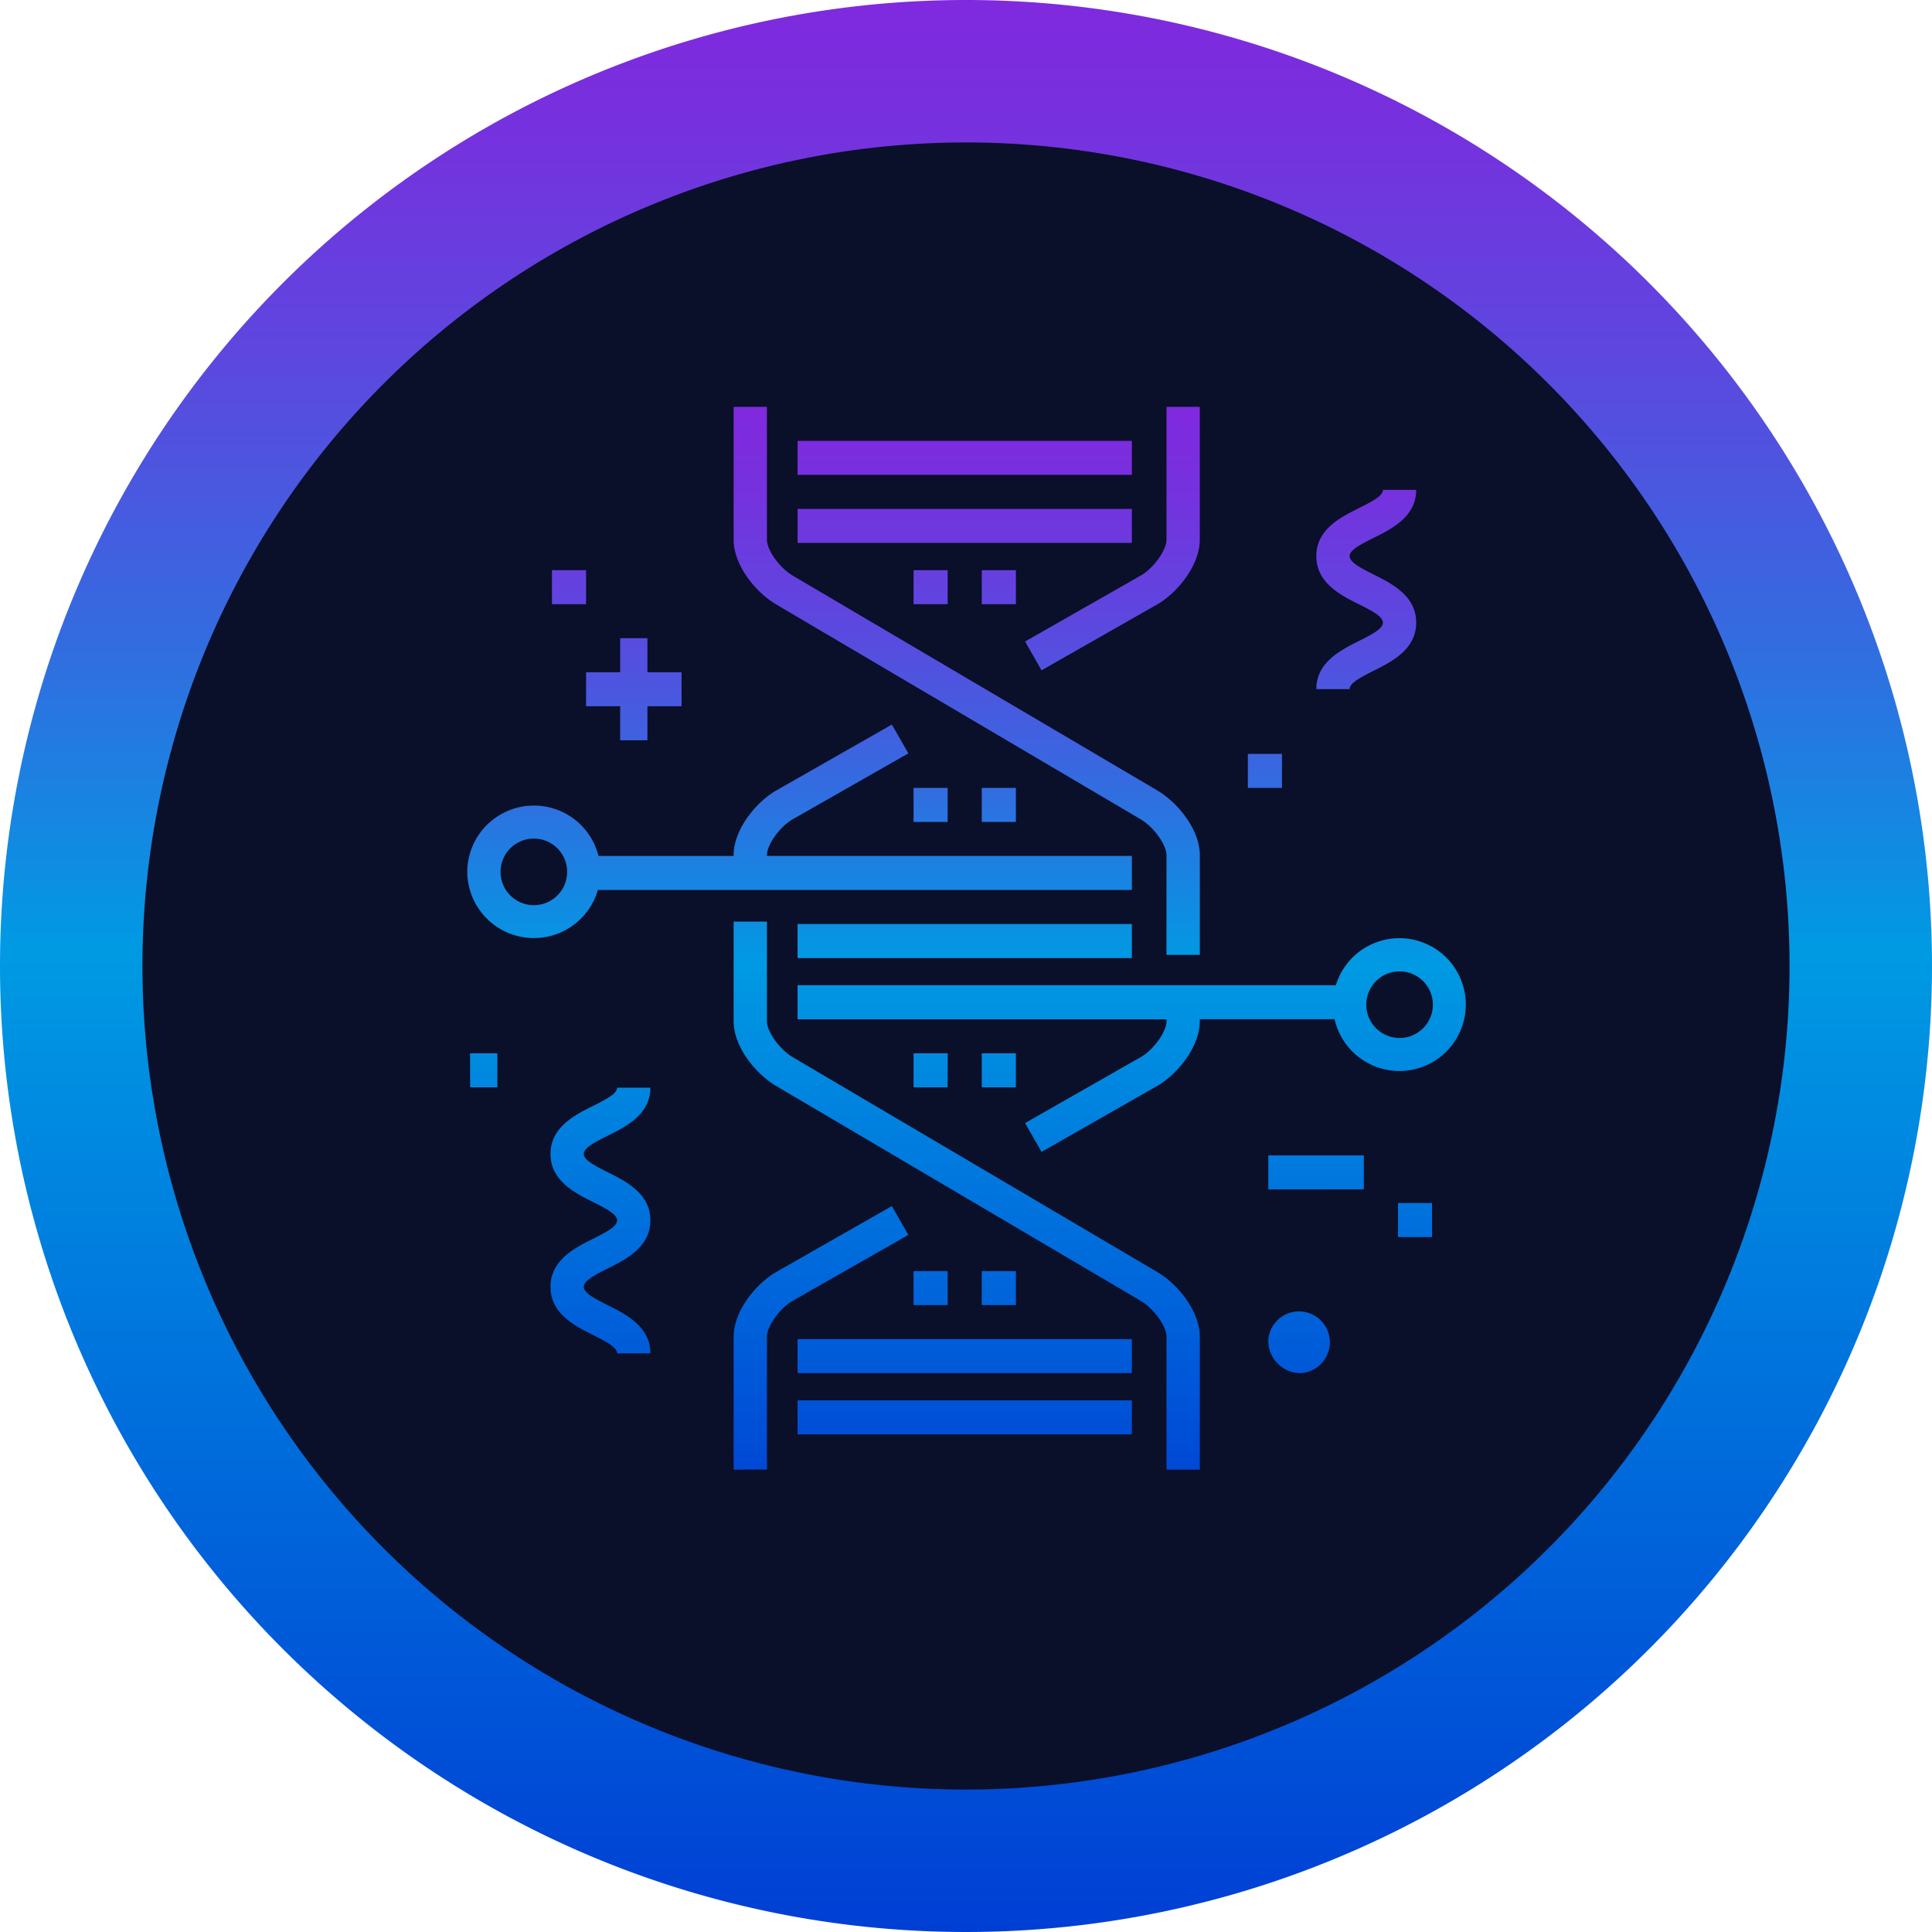
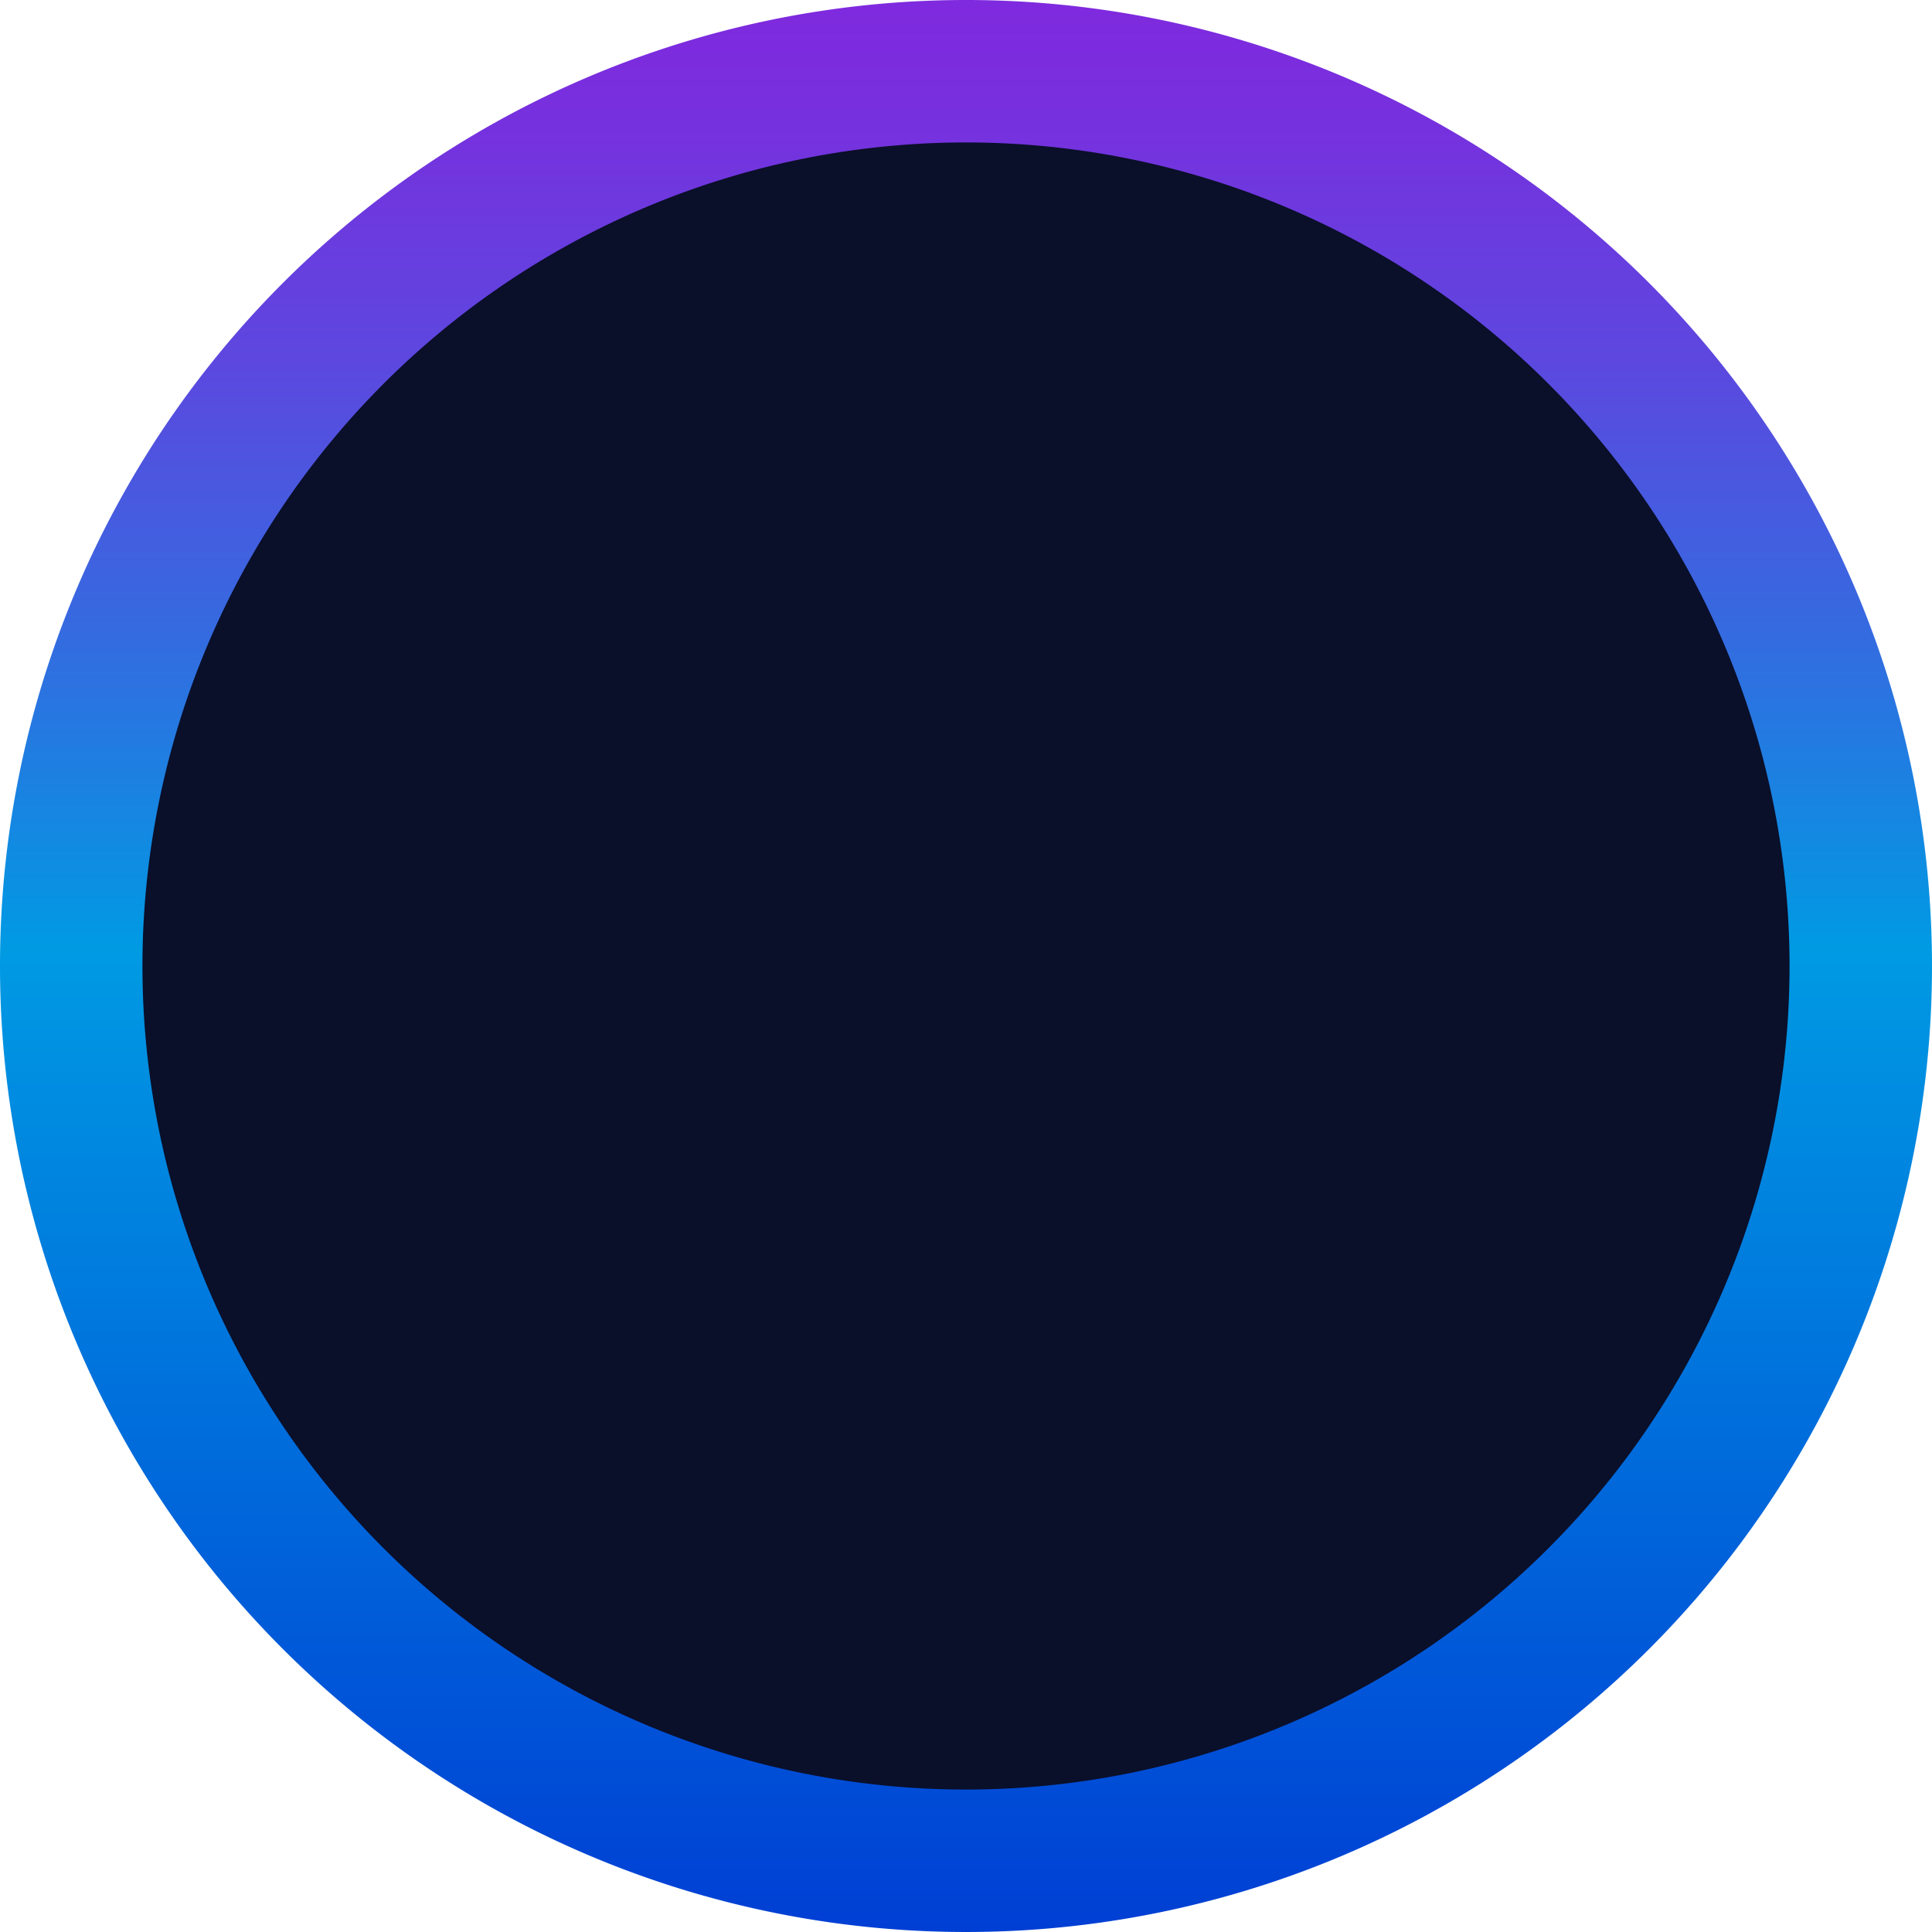
<svg xmlns="http://www.w3.org/2000/svg" width="234.828" height="234.828" viewBox="0 0 234.828 234.828">
  <defs>
    <linearGradient id="linear-gradient" x1="0.5" x2="0.5" y2="1" gradientUnits="objectBoundingBox">
      <stop offset="0" stop-color="#8029de" />
      <stop offset="0.07" stop-color="#7631de" />
      <stop offset="0.186" stop-color="#5d47df" />
      <stop offset="0.334" stop-color="#336ce0" />
      <stop offset="0.491" stop-color="#009ae3" />
      <stop offset="0.994" stop-color="#003fd4" />
    </linearGradient>
  </defs>
  <g id="Group_480" data-name="Group 480" transform="translate(11408 -364.586)">
    <g id="Component_16_12" data-name="Component 16 – 12" transform="translate(-11408 364.586)">
      <path id="Path_463" data-name="Path 463" d="M117.414,0A117.414,117.414,0,1,1,0,117.414,117.414,117.414,0,0,1,117.414,0Z" fill="url(#linear-gradient)" />
      <path id="Path_464" data-name="Path 464" d="M100.1,0A100.1,100.1,0,1,1,0,100.1,100.1,100.1,0,0,1,100.1,0Z" transform="translate(17.314 17.314)" fill="#0a0f2a" />
    </g>
-     <path id="Union_73" data-name="Union 73" d="M84.99,129.175V113.026c0-1.254-1.5-3.36-3.084-4.333L37.418,82.472c-2.461-1.511-5.041-4.743-5.041-7.795V62.569h4.047V74.677c0,1.257,1.5,3.365,3.084,4.338L84,105.235c2.461,1.512,5.041,4.741,5.041,7.791v16.149Zm-52.613,0V113.026c0-3.05,2.58-6.279,5.011-7.772l14.221-8.106,2.008,3.5-14.165,8.073c-1.528.941-3.027,3.048-3.027,4.3v16.149Zm7.77-4.28v-4.136H80.781v4.136Zm57.219-11.58a3.751,3.751,0,1,1,3.732,4.136A3.949,3.949,0,0,1,97.366,113.315Zm-57.219,4.136v-4.136H80.781v4.136Zm-21.935-2.4c0-.718-1.214-1.38-2.928-2.236-2.179-1.09-5.166-2.579-5.166-5.847s2.987-4.757,5.166-5.845c1.714-.858,2.928-1.52,2.928-2.238S17,97.505,15.284,96.651c-2.179-1.088-5.166-2.576-5.166-5.841s2.989-4.752,5.168-5.835c1.712-.852,2.926-1.51,2.926-2.222h4.047c0,3.266-2.987,4.752-5.168,5.835-1.712.852-2.926,1.51-2.926,2.222s1.214,1.374,2.928,2.23c2.179,1.086,5.166,2.576,5.166,5.839s-2.987,4.759-5.166,5.847c-1.714.856-2.928,1.518-2.928,2.236s1.214,1.381,2.928,2.238c2.179,1.088,5.166,2.577,5.166,5.845Zm44.325-5.867v-4.136h4.147v4.136Zm-8.292,0v-4.136h4.147v4.136Zm58.877-8.271V96.773h4.147v4.136Zm-15.756-5.79V90.983h11.61v4.136ZM67.8,87.056l14.165-8.074c1.528-.94,3.027-3.048,3.027-4.3v-.237H40.147V70.3h65.429a8.073,8.073,0,1,1-.153,4.136H89.037v.237c0,3.052-2.58,6.284-5.011,7.777L69.805,90.56Zm41.475-14.4a4.047,4.047,0,1,0,4.047-4.036A4.046,4.046,0,0,0,109.273,72.661ZM62.537,82.712V78.576h4.147v4.135Zm-8.292,0V78.576h4.147v4.135Zm-53.9,0V78.576H3.661v4.135ZM40.147,67V62.861H80.781V67Zm44.843-.391V54.5c0-1.255-1.5-3.362-3.084-4.335L37.418,23.94c-2.461-1.512-5.041-4.743-5.041-7.8V0h4.047V16.145c0,1.257,1.5,3.365,3.084,4.338L84,46.7c2.461,1.512,5.041,4.741,5.041,7.793v12.11ZM0,56.514a8.1,8.1,0,0,1,15.956-1.924H32.377V54.5c0-3.052,2.58-6.281,5.011-7.775l14.221-8.106,2.008,3.5L39.452,50.192c-1.528.941-3.027,3.048-3.027,4.3v.094H80.781v4.136H15.88A8.1,8.1,0,0,1,0,56.514Zm4.047,0a4.047,4.047,0,1,0,4.047-4.036A4.046,4.046,0,0,0,4.047,56.514Zm58.49-6.059V46.318h4.147v4.136Zm-8.292,0V46.318h4.147v4.136Zm40.634-4.136V42.183h4.146v4.135Zm-76.291-5.79V36.393H14.441V32.257h4.147V28.122H21.9v4.135h4.147v4.136H21.9v4.135ZM103.2,34.312c0-3.267,2.987-4.757,5.166-5.845,1.714-.858,2.929-1.519,2.929-2.238s-1.214-1.38-2.929-2.236c-2.179-1.088-5.166-2.579-5.166-5.847s2.989-4.749,5.171-5.833c1.71-.849,2.924-1.507,2.924-2.22h4.047c0,3.268-2.988,4.751-5.17,5.833-1.71.849-2.924,1.507-2.924,2.22s1.214,1.381,2.928,2.238c2.179,1.088,5.166,2.578,5.166,5.845s-2.987,4.757-5.166,5.847c-1.714.856-2.928,1.518-2.928,2.236ZM67.8,28.523,81.963,20.45c1.528-.941,3.027-3.048,3.027-4.306V0h4.047V16.145c0,3.052-2.58,6.284-5.011,7.777L69.805,32.027Zm-5.261-4.537V19.851h4.147v4.135Zm-8.292,0V19.851h4.147v4.135Zm-43.95,0V19.851h4.147v4.135Zm29.853-7.444V12.407H80.781v4.135Zm0-8.271V4.136H80.781V8.271Z" transform="translate(-11351.207 414.035)" stroke="rgba(0,0,0,0)" stroke-miterlimit="10" stroke-width="1" fill="url(#linear-gradient)" />
  </g>
</svg>